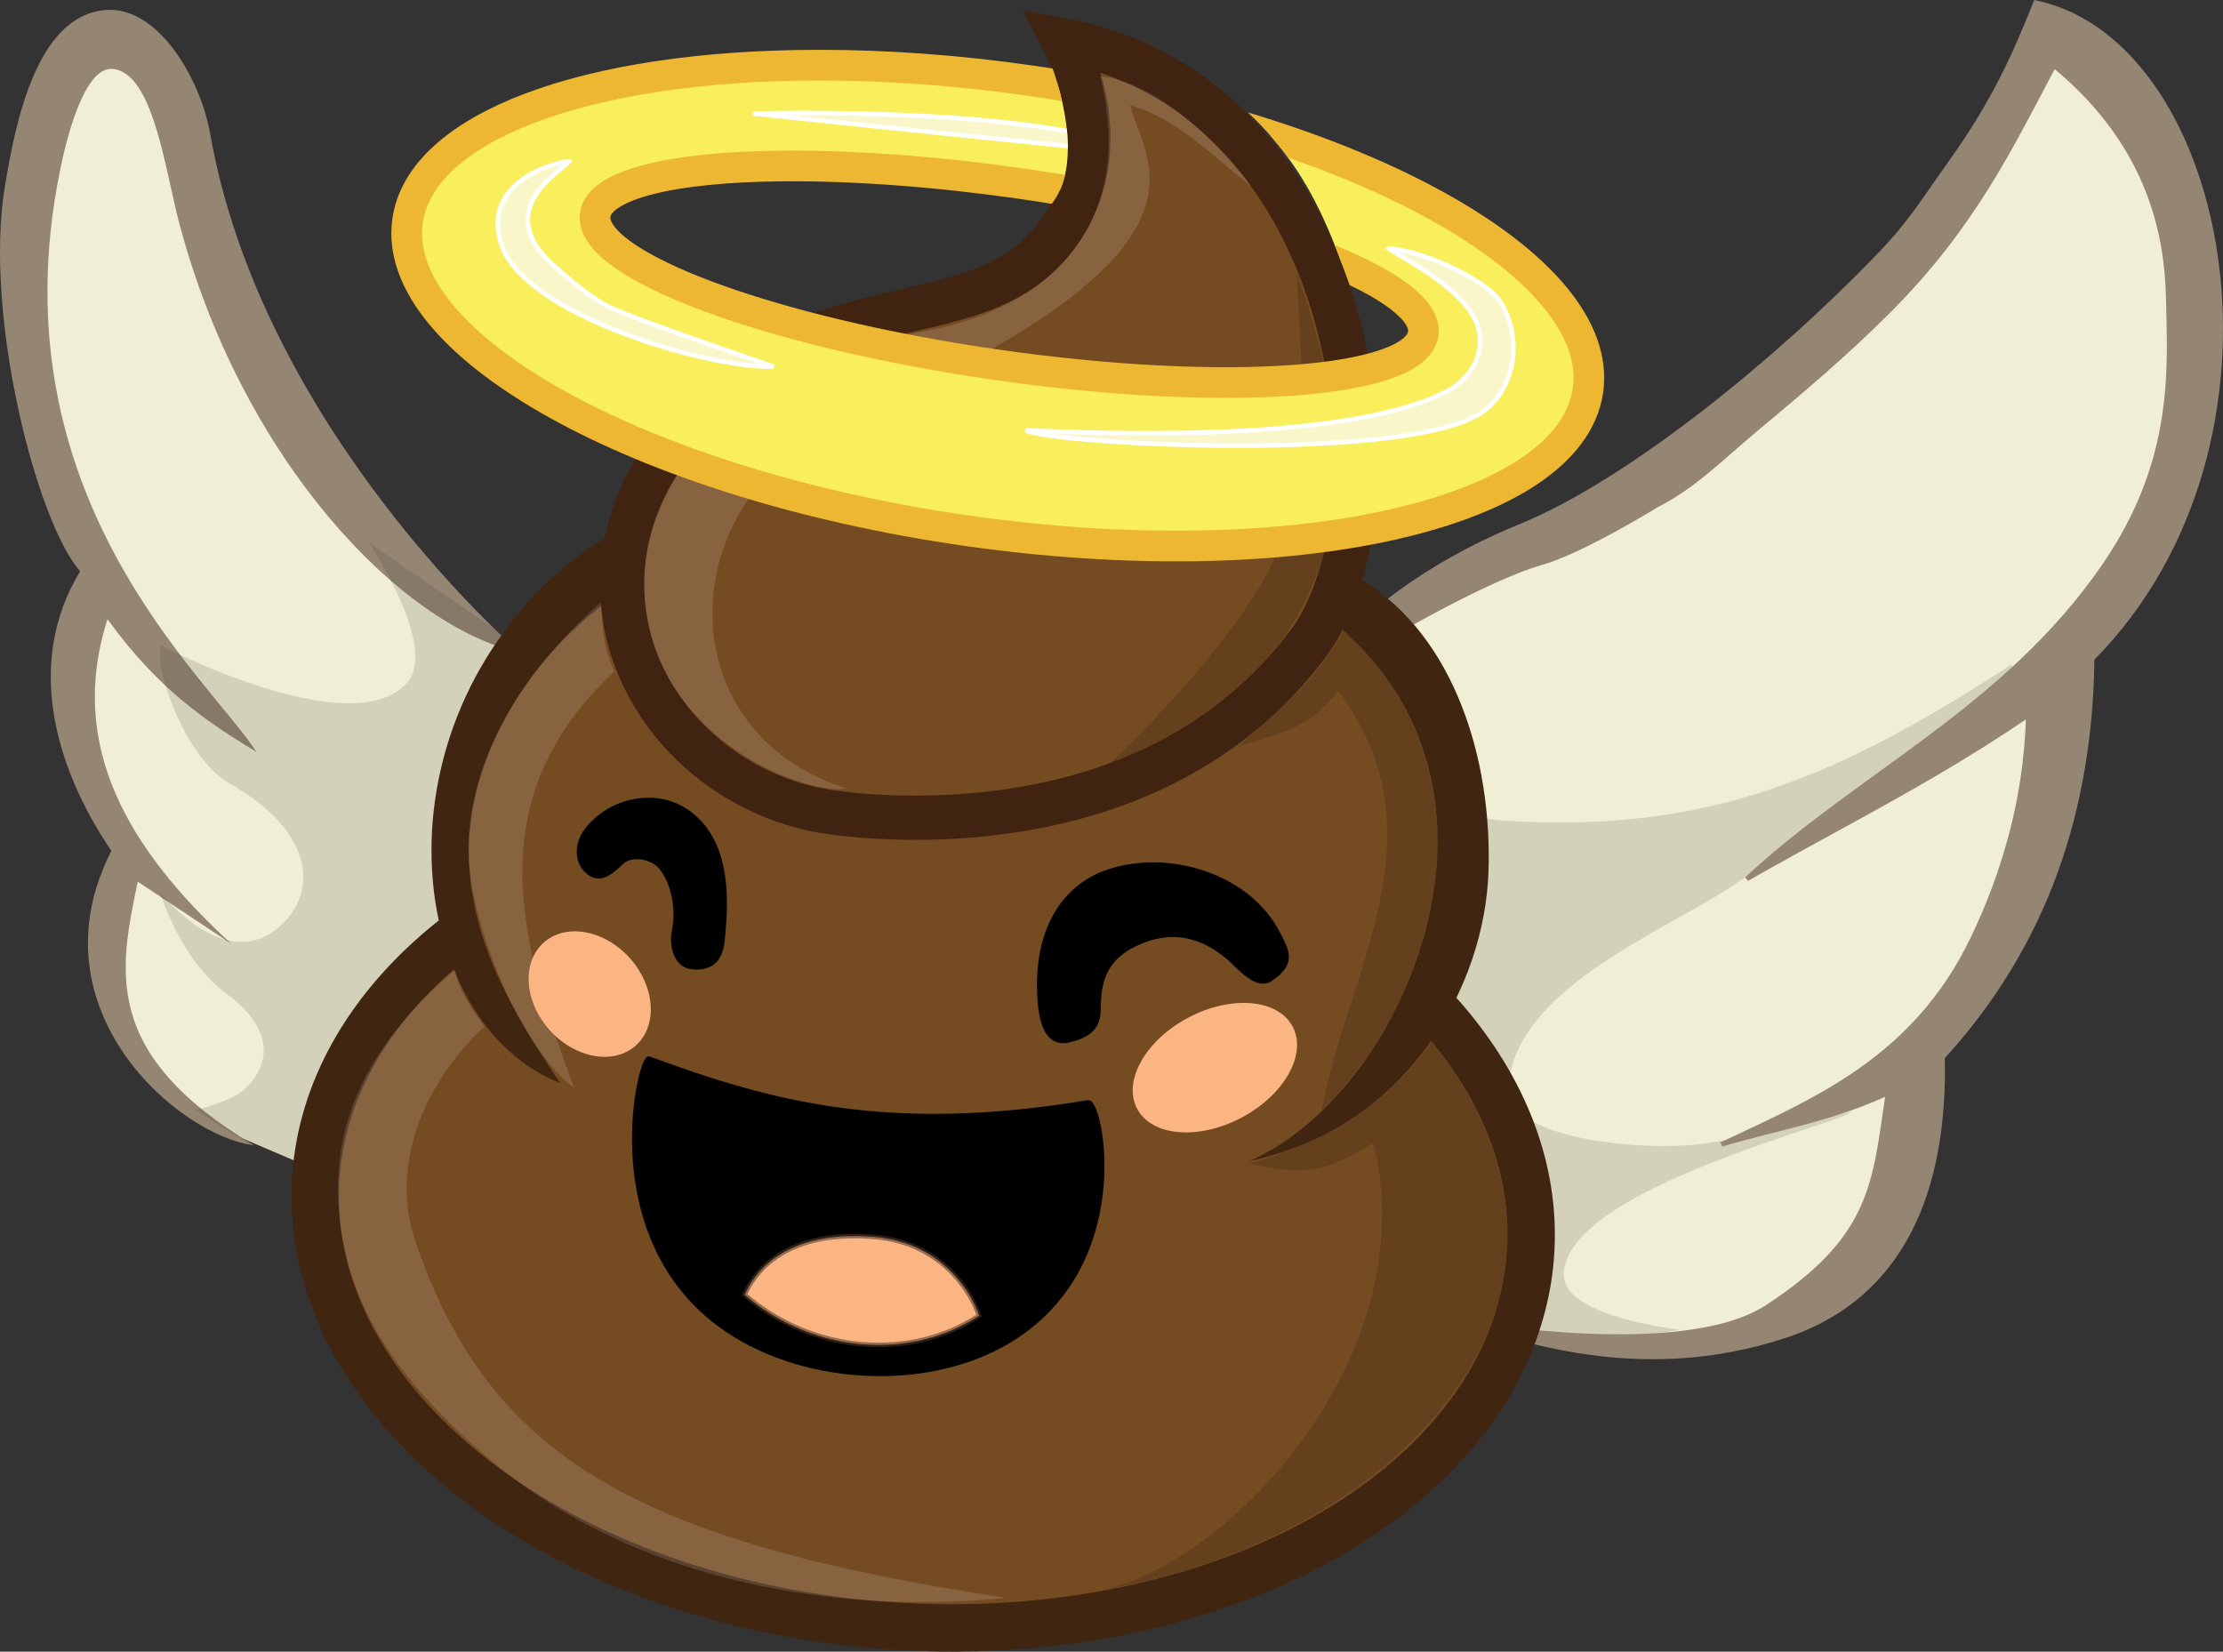
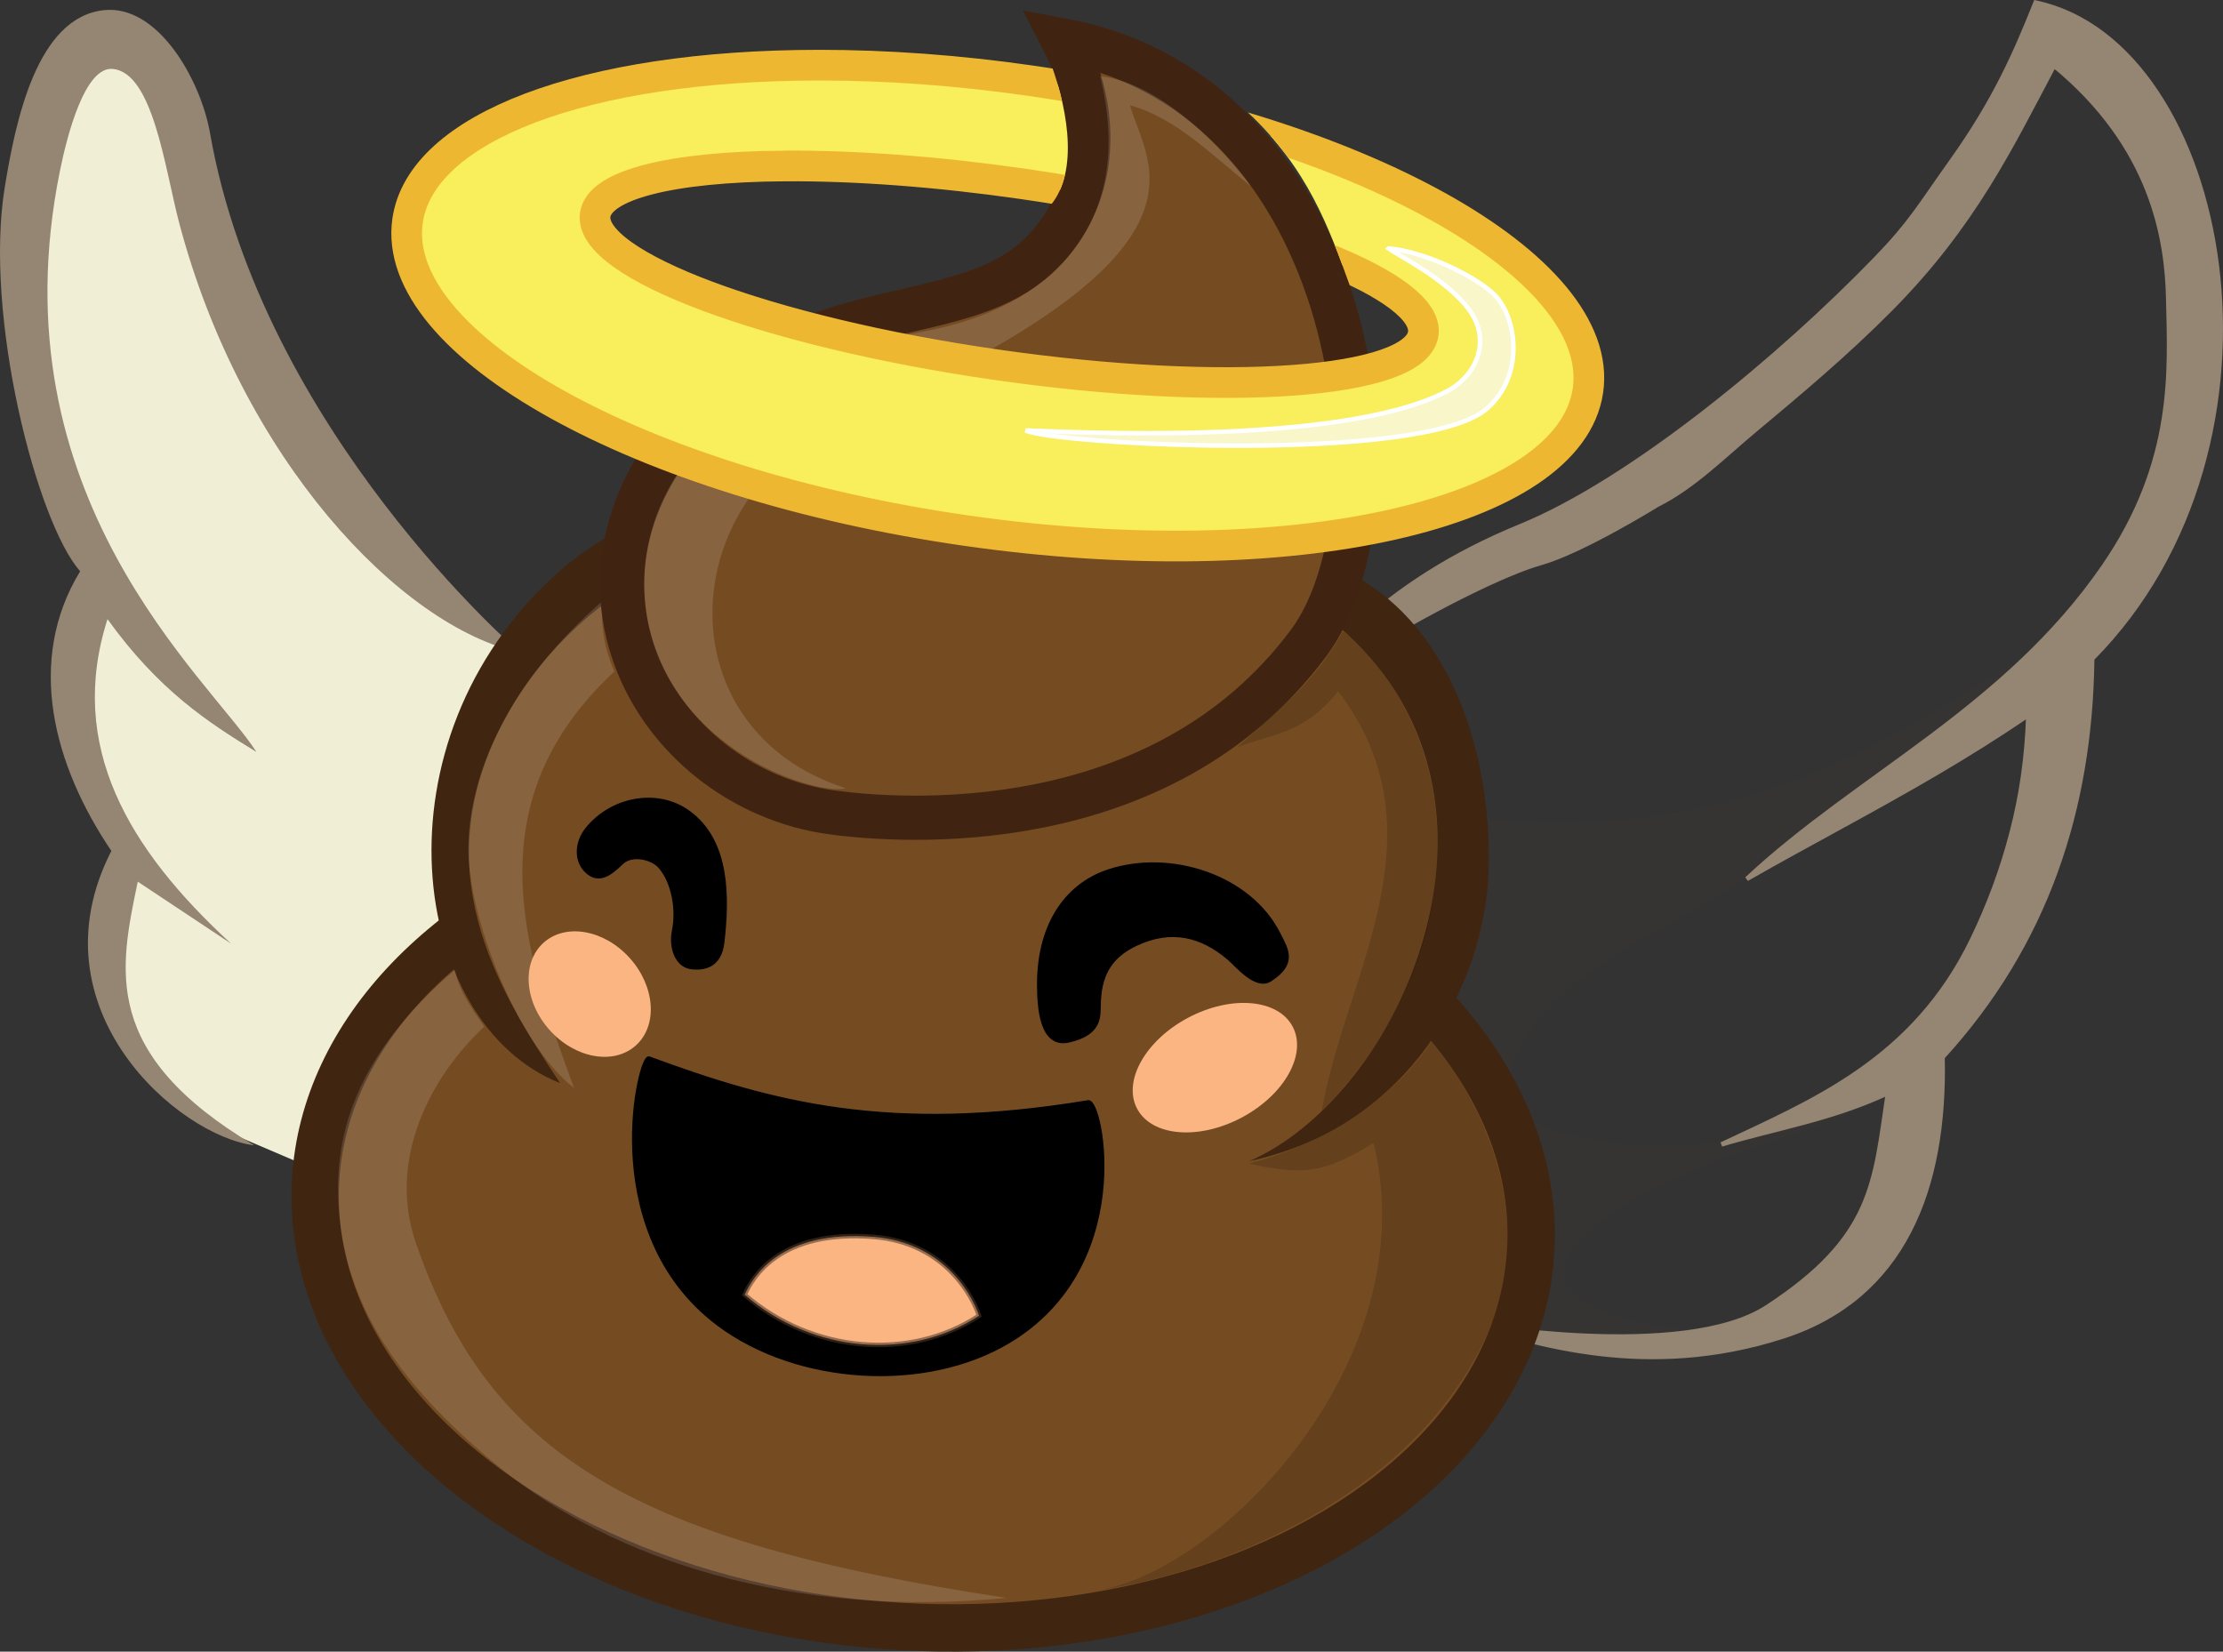
<svg xmlns="http://www.w3.org/2000/svg" xmlns:ns1="http://sodipodi.sourceforge.net/DTD/sodipodi-0.dtd" xmlns:ns2="http://www.inkscape.org/namespaces/inkscape" version="1.1" id="holy-shit" viewBox="0 0 492.97 366.292" ns1:docname="svg.svg" ns2:version="1.2.2 (1:1.2.2+202212051551+b0a8486541)" ns2:export-filename="../../../../Documents/holy shit.png" ns2:export-xdpi="77.895264" ns2:export-ydpi="77.895264">
  <rect x="0" y="0" width="492.97" height="366.292" fill="#333333" stroke="none" />
  <defs id="defs6">
    <ns2:path-effect effect="powerclip" id="path-effect26373" is_visible="true" lpeversion="1" inverse="true" flatten="false" hide_clip="false" message="Use fill-rule evenodd on &lt;b&gt;fill and stroke&lt;/b&gt; dialog if no flatten result after convert clip to paths." />
    <clipPath clipPathUnits="userSpaceOnUse" id="clipPath26369">
      <path style="display:none;fill:none;stroke:#000000;stroke-width:1px;stroke-linecap:butt;stroke-linejoin:miter;stroke-opacity:1" d="m 386.191,4.082 c 4.222,11.553 6.034,25.138 -0.555,32.101 l 66.937,17.394 C 447.854,40.497 443.168,27.415 429.817,14.926 408.858,4.871 397.435,4.056 386.191,4.082 Z" id="path26371" ns1:nodetypes="ccccc" />
      <path id="lpe_path-effect26373" style="fill:none;stroke:#000000;stroke-width:1px;stroke-linecap:butt;stroke-linejoin:miter;stroke-opacity:1" class="powerclip" d="M 234.961,-3.868 H 513.922 V 119.589 H 234.961 Z M 386.191,4.082 c 4.222,11.553 6.034,25.138 -0.555,32.101 l 66.937,17.394 C 447.854,40.497 443.168,27.415 429.817,14.926 408.858,4.871 397.435,4.056 386.191,4.082 Z" />
    </clipPath>
  </defs>
  <ns1:namedview id="namedview4" pagecolor="#505050" bordercolor="#ffffff" borderopacity="1" ns2:showpageshadow="0" ns2:pageopacity="0" ns2:pagecheckerboard="1" ns2:deskcolor="#505050" showgrid="false" ns2:zoom="1" ns2:cx="-87" ns2:cy="216.5" ns2:window-width="2230" ns2:window-height="1359" ns2:window-x="229" ns2:window-y="38" ns2:window-maximized="0" ns2:current-layer="g33067" />
  <g ns2:groupmode="layer" ns2:label="Image" id="g8" transform="translate(-528.814,-127.771)">
    <g id="g33067" transform="translate(441.503,4.559)">
      <path style="fill:#f0efd6;fill-opacity:1;stroke:none;stroke-width:1px;stroke-linecap:butt;stroke-linejoin:miter;stroke-opacity:1" d="m 215.398,281.53 c -3.44,0 -14.094,-13.918 -14.094,-13.918 -19.917,-14.639 -37.065,-34.154 -55.001,-52.281 l -27.052,-83.007 -17.863,2.737 -10.361,62.804 18.679,54.915 -5.747,31.107 12.03,30.366 -5.643,28.577 15.951,24.502 9.776,6.217 17.63,7.524 z" id="path32645" ns1:nodetypes="cccccccccccccc" />
-       <path style="fill:#f0efd6;fill-opacity:1;stroke:#000000;stroke-width:1px;stroke-linecap:butt;stroke-linejoin:miter;stroke-opacity:1" d="m 364.109,296.124 19.221,-27.123 61.671,-34.951 36.039,-28.167 c 0,0 42.385,-36.946 42.385,-41.912 0,-4.966 17.779,-34.849 17.779,-34.849 l 31.265,33.637 -1.013,75.165 -29.105,34.535 -6.192,48.707 -26.009,38.631 -5.042,39.732 -29.256,20.071 -42.515,1.342 -24.696,-5.262 -29.911,-58.321 z" id="path31361" />
      <path style="fill:#463e31;fill-opacity:0.17;stroke:none;stroke-width:1px;stroke-linecap:butt;stroke-linejoin:miter;stroke-opacity:1" d="m 389.948,269.123 c -4.286,9.862 -0.361,33.682 30.69,36.051 45.943,3.131 75.424,-10.313 112.937,-34.72 -1.516,8.306 -14.292,17.448 -20.105,21.297 -15.734,9.716 -31.165,21.014 -42.54,28.323 -16.374,10.52 -47.874,22.948 -49.184,44.509 -0.699,11.512 32.042,14.489 45.59,11.929 10.151,-1.918 30.337,-6.799 30.337,-6.799 0.525,2.137 -63.243,16.855 -63.577,36.13 -0.166,9.555 25.92,12.255 25.92,12.255 -15.881,2.83 -31.762,1.348 -47.644,-1.992 2.815,-32.573 -8.262,-52.499 -27.128,-65.334 -0.084,-44.159 -8.519,-47.515 -17.69,-60.869 1.87,-2.069 4.045,-3.577 6.039,-5.569 5.409,-5.406 11.127,-10.51 16.356,-15.21 z" id="path31324" ns1:nodetypes="ccccssscsccccsc" />
      <path style="fill:#958573;fill-opacity:1;stroke:#958573;stroke-width:1px;stroke-linecap:butt;stroke-linejoin:miter;stroke-opacity:1" d="m 367.015,289.678 c 10.122,-18.454 26.863,-37.245 57.44,-49.75 24.737,-10.117 57.698,-37.464 78.925,-59.423 7.702,-7.967 9.56,-11.531 16.73,-21.589 9.535,-13.376 14.127,-23.873 18.618,-35.128 43.011,9.047 59.934,97.719 12.54,145.506 -0.401,33.362 -10.227,63.278 -33.183,88.394 0.647,29.137 -8.648,53.285 -35.324,61.898 -30.435,9.826 -55.287,1.386 -70.006,-2.852 0,0 47.827,8.485 66.395,-3.618 23.812,-15.521 23.853,-27.632 26.827,-47.496 -12.542,5.857 -24.621,7.732 -36.909,11.395 20.35,-9.61 42.699,-18.677 55.644,-45.518 3.533,-7.326 6.516,-15.124 8.792,-23.928 1.972,-7.627 3.304,-16.061 3.612,-25.781 -6.697,4.58 -13.349,8.724 -19.975,12.628 -14.203,8.367 -28.29,15.632 -42.465,23.731 24.642,-23.031 57.32,-37.648 79.135,-69.279 16.154,-23.423 14.661,-43.752 14.326,-59.449 -0.281,-13.144 -3.475,-33.697 -25.336,-51.66 -9.538,18.016 -17.824,35.42 -36.243,53.996 -9.79,9.873 -19.975,18.408 -30.287,27.024 -6.902,5.767 -13.482,12.416 -21.443,16.393 0,0 -16.552,10.266 -25.801,12.889 -12.478,3.539 -37.434,18.129 -37.434,18.7 z" id="path28733" ns1:nodetypes="cssscccscsccsscscsscsssscc" />
      <path style="fill:#958573;fill-opacity:1;stroke:none;stroke-width:1px;stroke-linecap:butt;stroke-linejoin:miter;stroke-opacity:1" d="m 202.636,267.943 c -0.013,0.03 -57.155,-49.154 -68.749,-115.215 -2.071,-11.803 -11.497,-28.456 -23.422,-27.274 -14.965,1.483 -19.686,24.486 -22.106,39.329 -4.646,28.492 7.11,74.24 16.723,85.126 -12.056,19.79 -5.98,42.927 6.924,62.015 -17.925,35.065 14.965,63.289 31.679,65.29 -34.077,-20.329 -29.871,-39.022 -25.822,-58.469 l 20.701,13.748 c -22.815,-20.941 -36.412,-43.853 -27.413,-71.965 11.395,15.814 22.226,22.85 33.03,29.454 -10.386,-16.225 -58.205,-56.55 -43.591,-128.805 1.686,-8.334 5.6,-23.185 11.676,-22.679 8.989,0.749 11.6,22.063 14.747,34.012 13.81,52.438 49.103,89.629 75.624,95.433 z" id="path32365" ns1:nodetypes="cssscccccccsssc" />
-       <path style="fill:#463e31;fill-opacity:0.17;stroke:none;stroke-width:1px;stroke-linecap:butt;stroke-linejoin:miter;stroke-opacity:1" d="m 169.093,243.546 c 0,0 15.597,23.117 8.437,31.142 -12.239,13.716 -54.521,-8.288 -54.521,-8.288 -1.811,4.282 5.273,24.95 15.169,30.538 18.12,10.233 19.958,23.326 11.685,31.259 -12.425,11.914 -27.13,-7.263 -27.13,-7.263 0,0 4.366,15.059 15.041,22.868 9.518,6.963 10.391,14.987 3.598,21.125 -2.897,2.617 -10.816,4.496 -10.816,4.496 7.828,4.576 15.418,10.756 23.674,12.451 29.817,-26.352 51.825,-60.664 65.294,-103.68 z" id="path32643" ns1:nodetypes="cscsscsscccc" />
    </g>
    <g id="g26481" transform="translate(144.96,-20.37)">
      <ellipse style="fill:#754b22;fill-opacity:1;fill-rule:evenodd;stroke:#402511;stroke-width:10.5;stroke-dasharray:none;stroke-opacity:1" id="path8922" cx="612.039" cy="382.516" rx="134.958" ry="91.274" transform="rotate(3.359)" />
      <g id="g12340" transform="translate(264.271,0.804)" style="stroke:none">
        <ellipse style="fill:#754b22;fill-opacity:1;fill-rule:evenodd;stroke:none;stroke-width:10.5;stroke-dasharray:none;stroke-opacity:1" id="path8922-6" cx="348.428" cy="316.056" rx="110.879" ry="86.704" transform="rotate(3.359)" />
        <path style="fill:#402511;fill-opacity:1;stroke:none;stroke-width:1px;stroke-linecap:butt;stroke-linejoin:miter;stroke-opacity:1" d="m 243.803,387.556 c -14.03,-21.057 -30.919,-47.977 -11.357,-82.414 32.305,-56.87 135.583,-62.965 185.748,-17.301 41.044,37.362 12.17,102.302 -21.553,117.002 35.447,-7.595 52.17,-39.034 53.026,-64.165 0.856,-25.131 -7.709,-52.013 -27.51,-64.344 -81.715,-50.885 -155.652,-22.923 -178.99,-1.902 -41.516,37.393 -32.797,99.878 0.635,113.124 z" id="path9407" ns1:nodetypes="csscsssc" />
      </g>
      <path style="fill:#ffffff;fill-opacity:0.133;stroke:none;stroke-width:1px;stroke-linecap:butt;stroke-linejoin:miter;stroke-opacity:1" d="m 511.182,389.471 c -11.353,-30.637 -22.239,-63.414 8.917,-92.416 -2.392,-5.433 -3.046,-10.602 -2.659,-15.612 -19.86,17.303 -29.824,37.481 -29.728,55.359 0.076,14.236 10.43,42.499 23.47,52.668 z" id="path13072" ns1:nodetypes="cccsc" />
      <path style="fill:#ffffff;fill-opacity:0.133;stroke:none;stroke-width:1px;stroke-linecap:butt;stroke-linejoin:miter;stroke-opacity:1" d="M 607.064,502.523 C 524.198,490.003 492.455,470.931 476.125,423.95 c -6.501,-18.703 3.264,-37.093 15.124,-48.132 -3.113,-4.462 -5.737,-8.225 -6.485,-12.583 -21.991,18.78 -27.433,36.898 -25.637,54.687 1.771,17.537 10.352,35.191 35.73,55.808 25.072,20.368 64.919,33.397 112.207,28.792 z" id="path13072-7" ns1:nodetypes="csccssc" />
      <path style="fill:#000000;fill-opacity:0.15;stroke:none;stroke-width:1px;stroke-linecap:butt;stroke-linejoin:miter;stroke-opacity:1" d="m 658.344,313.81 c 7.844,-7.325 16.767,-13.712 23.328,-25.645 5.74,4.335 27.748,25.805 18.837,65.157 -3.084,13.618 -11.606,29.36 -23.533,41.172 5.04,-29.727 27.696,-61.357 3.623,-93.078 -7.418,9.525 -14.837,9.48 -22.255,12.394 z" id="path15353" ns1:nodetypes="ccsccc" />
      <path style="fill:#000000;fill-opacity:0.15;stroke:none;stroke-width:1px;stroke-linecap:butt;stroke-linejoin:miter;stroke-opacity:1" d="m 660.798,406.222 c 9.306,-2.382 28.57,-9.531 40.493,-27.064 13.79,16.467 23.307,42.376 11.641,66.447 -18.037,37.217 -63.596,52.39 -86.341,55.286 26.536,-3.221 73.832,-50.194 61.853,-99.287 -10.927,6.793 -15.557,7.22 -27.646,4.617 z" id="path15353-5" ns1:nodetypes="ccsccc" />
      <g id="g24215" transform="translate(273.67,10.435)">
        <path style="fill:#000000;fill-opacity:1;stroke:#000000;stroke-width:1px;stroke-linecap:butt;stroke-linejoin:round;stroke-opacity:1" d="m 240.673,331.153 c -2.896,-2.367 -2.597,-6.582 -0.259,-9.502 5.34,-6.669 15.348,-8.76 22.301,-3.795 9.088,6.49 8.698,19.277 7.628,28.781 -0.608,5.397 -4.213,5.787 -6.684,5.555 -3.446,-0.323 -4.688,-4.6 -3.986,-7.985 0.986,-4.752 -0.068,-10.904 -3.071,-14.349 -1.76,-2.02 -6.358,-3.112 -8.673,-0.832 -2.611,2.573 -4.896,4.056 -7.257,2.126 z" id="path22667" ns1:nodetypes="sssssssss" />
        <path style="fill:#000000;fill-opacity:1;stroke:#000000;stroke-width:1px;stroke-linecap:butt;stroke-linejoin:round;stroke-opacity:1" d="m 353.796,360.572 c -0.051,2.754 0.234,6.304 -6.676,7.864 -6.063,1.368 -6.414,-7.758 -6.47,-11.866 -0.177,-12.901 5.501,-22.356 15.536,-25.624 13.516,-4.402 30.974,1.157 37.42,13.827 1.793,3.523 3.876,6.505 -1.827,10.164 -3.061,1.964 -7.288,-3.289 -9.054,-4.787 -6.069,-5.15 -12.794,-6.826 -20.639,-3.156 -6.239,2.919 -8.177,7.42 -8.29,13.578 z" id="path22669" ns1:nodetypes="sssssssss" />
        <ellipse style="fill:#fab583;fill-opacity:1;fill-rule:evenodd" id="path23742" cx="427.555" cy="59.53" rx="15.312" ry="11.946" transform="rotate(48.143)" />
        <ellipse style="fill:#fab583;fill-opacity:1;fill-rule:evenodd" id="path23742-3" cx="161.107" cy="508.308" rx="19.503" ry="12.562" transform="rotate(-27.802)" />
        <path style="fill:#000000;fill-opacity:1;stroke:#000000;stroke-width:1px;stroke-linecap:butt;stroke-linejoin:miter;stroke-opacity:1" d="m 254.162,372.5 c 27.03,9.99 53.022,17.024 97.239,9.712 2.829,-1.213 11.169,37.406 -19.291,53.893 -19.065,10.319 -47.376,7.726 -64.133,-6.027 -25.394,-20.842 -15.564,-58.892 -13.815,-57.579 z" id="path24205" ns1:nodetypes="ccssc" />
        <path style="fill:#fab583;fill-opacity:1;stroke:#4f3929;stroke-width:1px;stroke-linecap:butt;stroke-linejoin:miter;stroke-opacity:0.571" d="m 275.318,424.845 c 15.121,13.034 36.723,14.686 51.973,4.656 -1.076,-3.42 -7.009,-16.154 -23.36,-17.484 -20.71,-1.684 -26.9,8.977 -28.613,12.828 z" id="path24207" ns1:nodetypes="ccsc" />
      </g>
      <g id="g26276" transform="translate(-52.175,2.362)">
        <path style="fill:#754b22;fill-opacity:1;stroke:#402411;stroke-width:9.8;stroke-linecap:butt;stroke-linejoin:miter;stroke-dasharray:none;stroke-opacity:1" d="m 620.885,326.001 c 14.208,1.86 72.301,6.669 105.32,-37.589 22.144,-29.681 11.723,-121.278 -54.411,-133.653 9.873,19.222 5.86,37.314 -5.71,47.995 -16.274,15.024 -45.778,8.753 -69.777,29.516 -43.899,37.981 -16.27,88.385 24.577,93.731 z" id="path6890" ns1:nodetypes="sscsss" />
        <path style="fill:#ffffff;fill-opacity:0.133;stroke:none;stroke-width:1px;stroke-linecap:butt;stroke-linejoin:miter;stroke-opacity:1" d="m 623.635,320.598 c -40.336,-12.8 -38.437,-64.73 -0.624,-81.217 86.222,-37.594 67.322,-56.808 63.6,-70.259 10.048,2.738 18.069,10.951 26.832,17.984 0,0 -16.143,-22.426 -33.459,-24.438 8.289,33.551 -12.013,51.545 -38.488,56.486 -41.54,7.753 -64.67,32.144 -62.442,59.747 2.559,31.702 36.862,43.412 44.58,41.697 z" id="path8920" ns1:nodetypes="cscccssc" />
-         <path style="fill:#000000;fill-opacity:0.15;stroke:none;stroke-width:1px;stroke-linecap:butt;stroke-linejoin:miter;stroke-opacity:1" d="m 723.384,205.799 c 20.82,56.442 3.167,92.184 -41.236,109.307 0,0 30.468,-28.296 38.057,-49.093 7.433,-20.369 3.179,-60.214 3.179,-60.214 z" id="path26209" ns1:nodetypes="ccsc" />
      </g>
      <g id="g6888" transform="translate(230.675,158.06)" clip-path="url(#clipPath26369)" ns2:path-effect="#path-effect26373">
        <path id="path2090" style="fill:#f9ee5b;fill-opacity:1;fill-rule:evenodd;stroke:#edb732;stroke-width:6.8;stroke-dasharray:none;stroke-opacity:1" d="M 334.737,4.532 C 282.834,4.57 246.539,18.303 243.56,39.03 239.6,66.581 294.986,97.341 367.269,107.735 439.552,118.13 501.361,104.222 505.323,76.671 509.284,49.12 453.899,18.36 381.616,7.966 365.758,5.685 349.874,4.521 334.737,4.532 Z M 327.202,26.89 c 15.666,-0.108 34.035,1.27 52.666,3.949 3.055,0.439 6.07,0.906 9.039,1.398 46.312,7.674 81.382,21.454 79.885,31.867 -1.594,11.081 -43.99,14.153 -94.695,6.861 -50.705,-7.291 -90.517,-22.185 -88.924,-33.266 0.947,-6.594 16.659,-10.636 42.029,-10.811 z" ns1:nodetypes="ccscccccscscc" ns2:original-d="M 334.73746,4.5322028 C 282.83429,4.5704355 246.53912,18.303093 243.55973,39.030249 239.59984,66.581154 294.98584,97.341242 367.26871,107.73533 439.55205,118.12958 501.36099,104.22161 505.3234,76.670878 509.28366,49.120206 453.89871,18.360218 381.61636,7.9657968 365.75814,5.6849251 349.87375,4.5214906 334.73746,4.5322028 Z M 327.2023,26.889625 c 15.6664,-0.107639 34.03505,1.269755 52.66602,3.94922 3.05487,0.439293 6.07019,0.906181 9.03931,1.398168 46.31216,7.673976 81.38156,21.454252 79.88452,31.867457 -1.59364,11.080851 -43.99021,14.152773 -94.69532,6.861324 -50.7045,-7.29137 -90.51684,-22.184816 -88.92383,-33.265621 0.94676,-6.59412 16.65887,-10.635505 42.0293,-10.810548 z" />
        <path style="fill:#f9f9f9;fill-opacity:0.697;stroke:#ffffff;stroke-width:1px;stroke-linecap:butt;stroke-linejoin:miter;stroke-opacity:1" d="m 461.113,45.189 c 2.7,1.861 12.939,6.922 17.85,13.567 4.925,6.663 1.937,14.594 -5.144,18.226 -23.828,12.22 -84.642,8.804 -93.195,8.561 6.394,3.119 88.082,7.474 102.251,-4.81 8.713,-7.555 6.602,-20.796 1.411,-25.573 -4.512,-4.151 -15.562,-9.37 -23.172,-9.972 z" id="path6152" ns1:nodetypes="csscssc" ns2:original-d="m 461.11261,45.188748 c 2.70018,1.86138 12.93855,6.92207 17.85038,13.56713 4.92502,6.6629 1.93692,14.59447 -5.14404,18.225992 -23.82812,12.220416 -84.64229,8.804401 -93.19546,8.561428 6.39375,3.11932 88.08214,7.474349 102.25053,-4.80998 8.7134,-7.554726 6.60209,-20.79625 1.41065,-25.57283 -4.51192,-4.15136 -15.56177,-9.36976 -23.17206,-9.97174 z" />
-         <path style="fill:#f9f9f9;fill-opacity:0.697;stroke:#ffffff;stroke-width:1px;stroke-linecap:butt;stroke-linejoin:miter;stroke-opacity:1" d="m 407.305,24.152 c -22.593,-10.79 -88.38,-8.914 -86.708,-8.855 27.816,2.878 51.139,5.454 86.708,8.855 z" id="path6880" ns1:nodetypes="ccc" ns2:original-d="m 407.30516,24.151633 c -22.59265,-10.79023 -88.38013,-8.91435 -86.70843,-8.85458 27.81648,2.87835 51.13943,5.454 86.70843,8.85458 z" />
-         <path style="fill:#f9f9f9;fill-opacity:0.697;stroke:#ffffff;stroke-width:1px;stroke-linecap:butt;stroke-linejoin:miter;stroke-opacity:1" d="m 279.42,25.872 c -3.931,0.242 -20.845,5.221 -14.402,20.112 7.817,15.334 47.172,25.984 59.723,25.39 -11.754,-4.03 -28.888,-9.912 -35.541,-12.79 -4.842,-2.095 -9.567,-6.433 -12.807,-9.215 -14.216,-12.209 0.247,-20.694 3.028,-23.495 z" id="path6882" ns1:nodetypes="cccssc" ns2:original-d="m 279.42014,25.871801 c -3.93147,0.24242 -20.84461,5.22092 -14.40237,20.11167 7.81667,15.33431 47.17158,25.98392 59.72259,25.38953 -11.75441,-4.03018 -28.88802,-9.91184 -35.54143,-12.79045 -4.8417,-2.09477 -9.56663,-6.43285 -12.80658,-9.2154 -14.21618,-12.20921 0.24682,-20.69357 3.02779,-23.49535 z" />
      </g>
    </g>
  </g>
</svg>